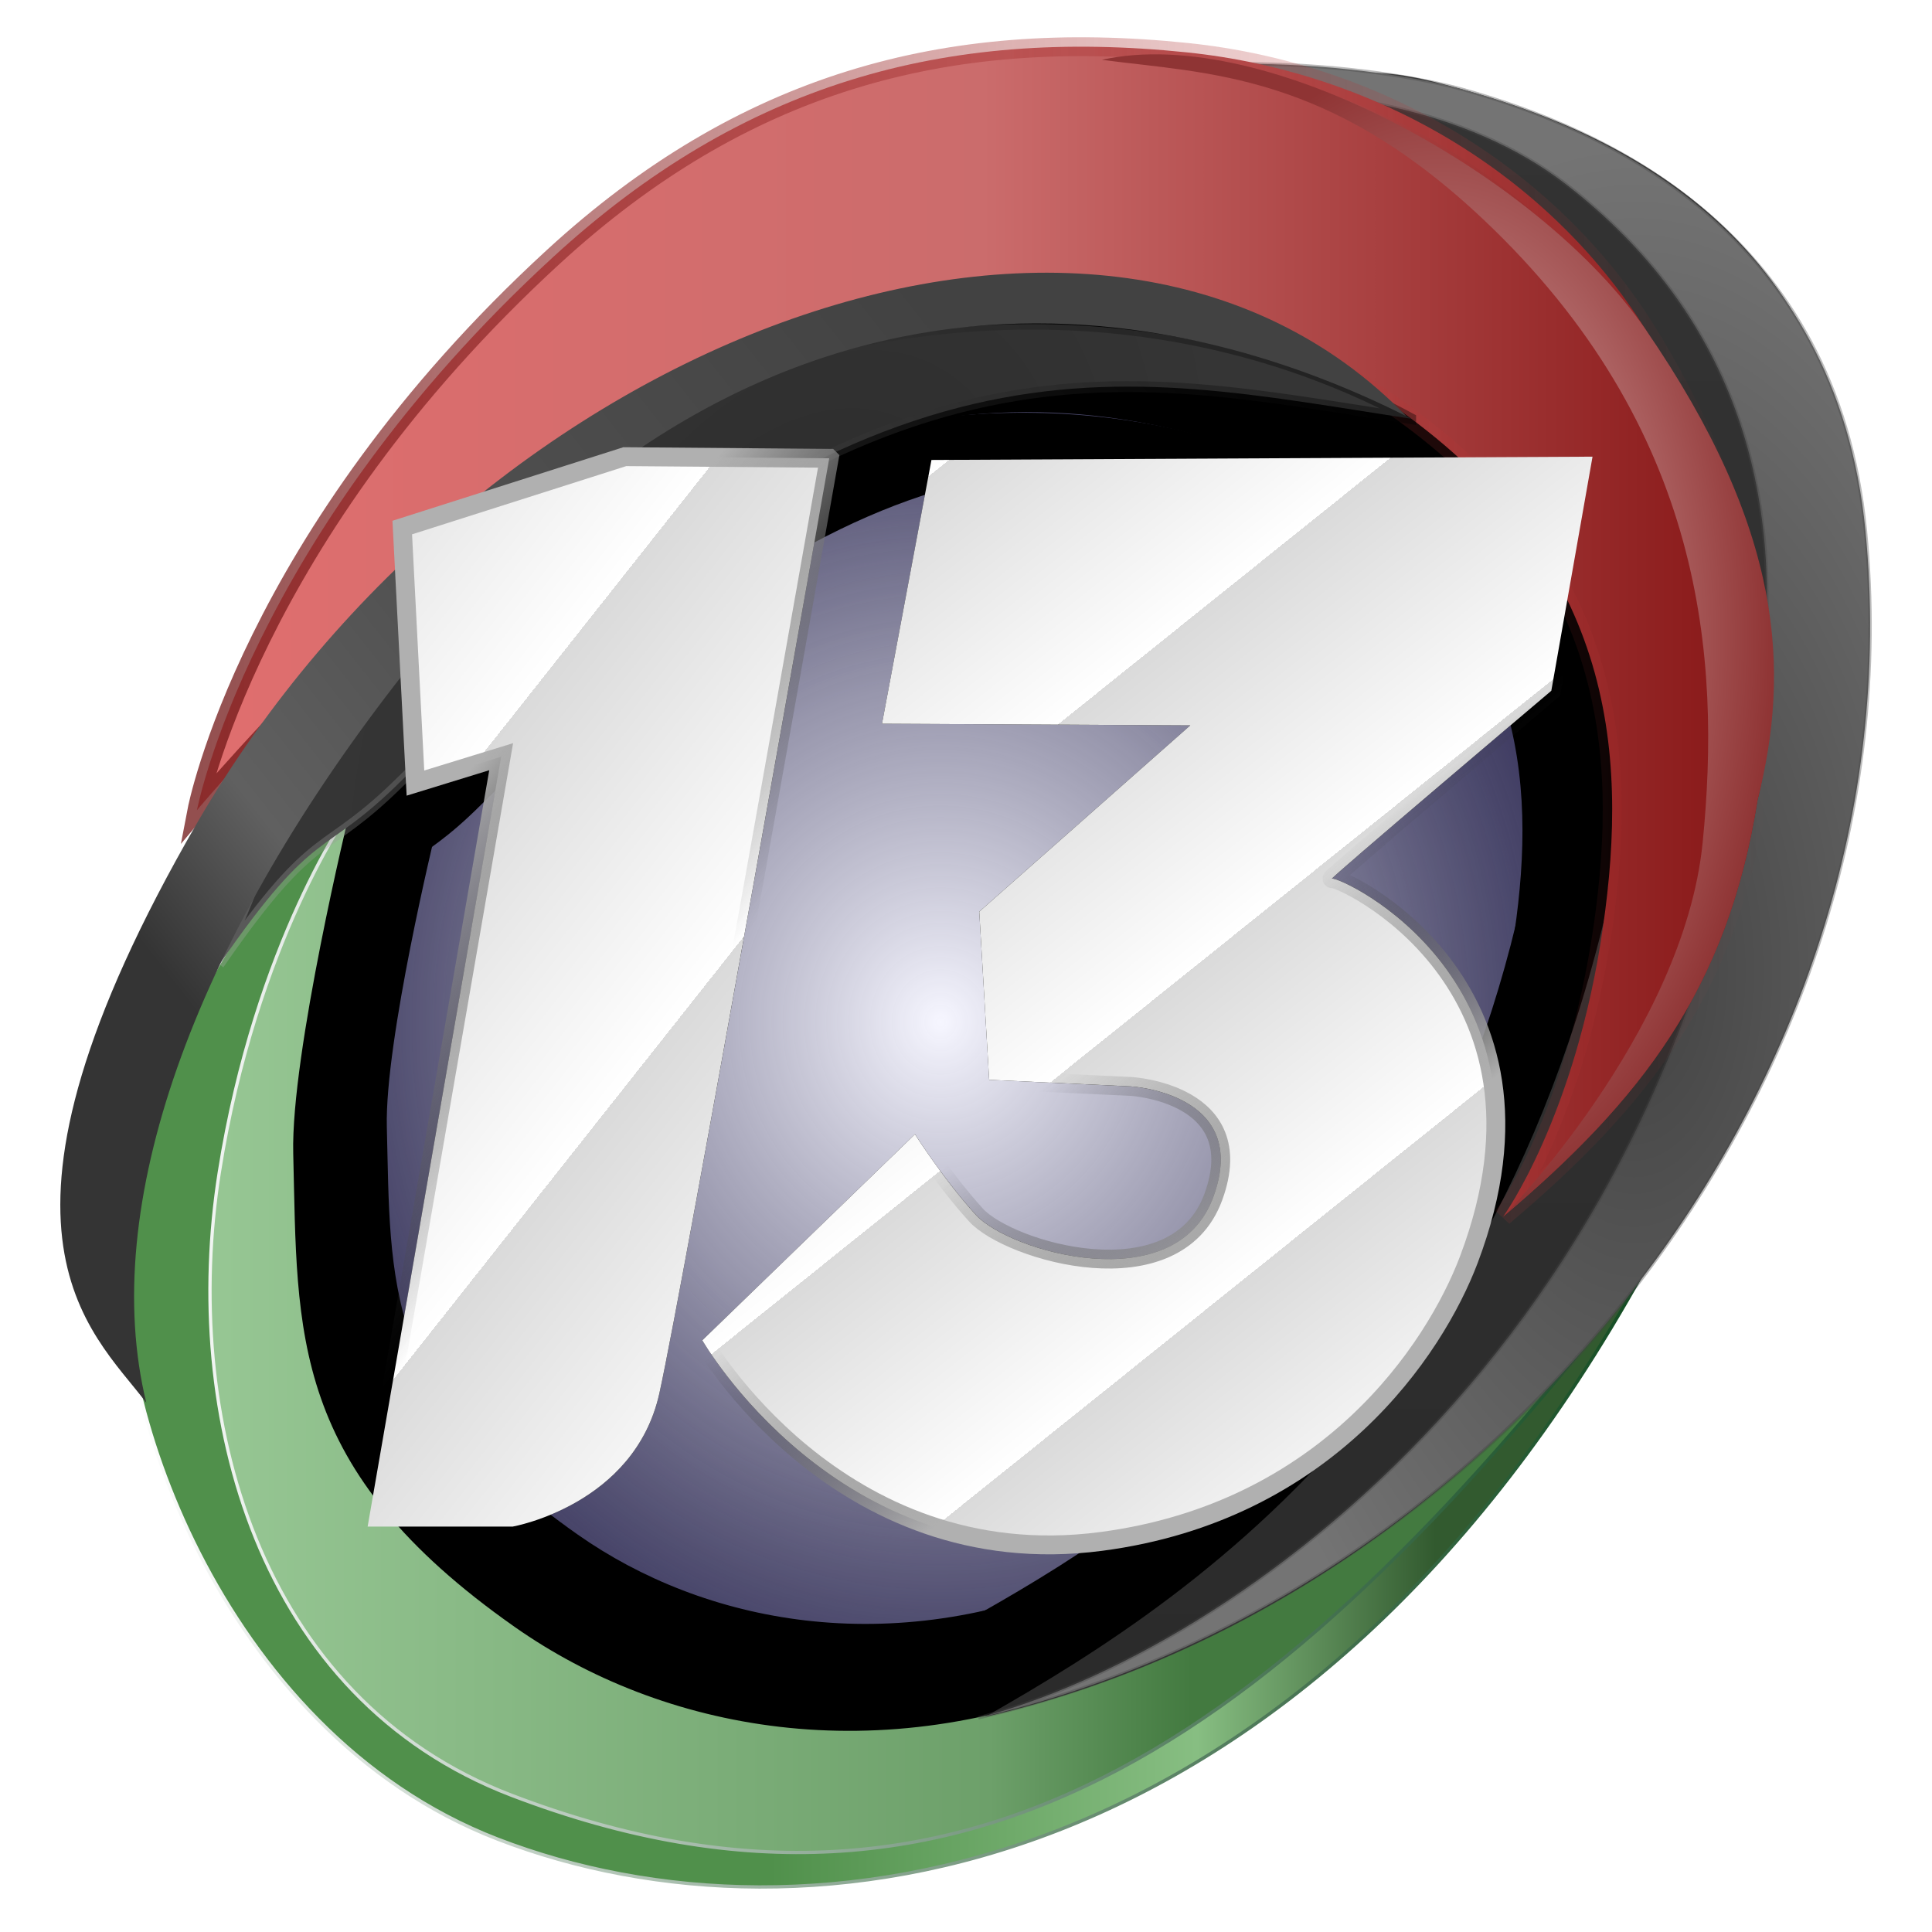
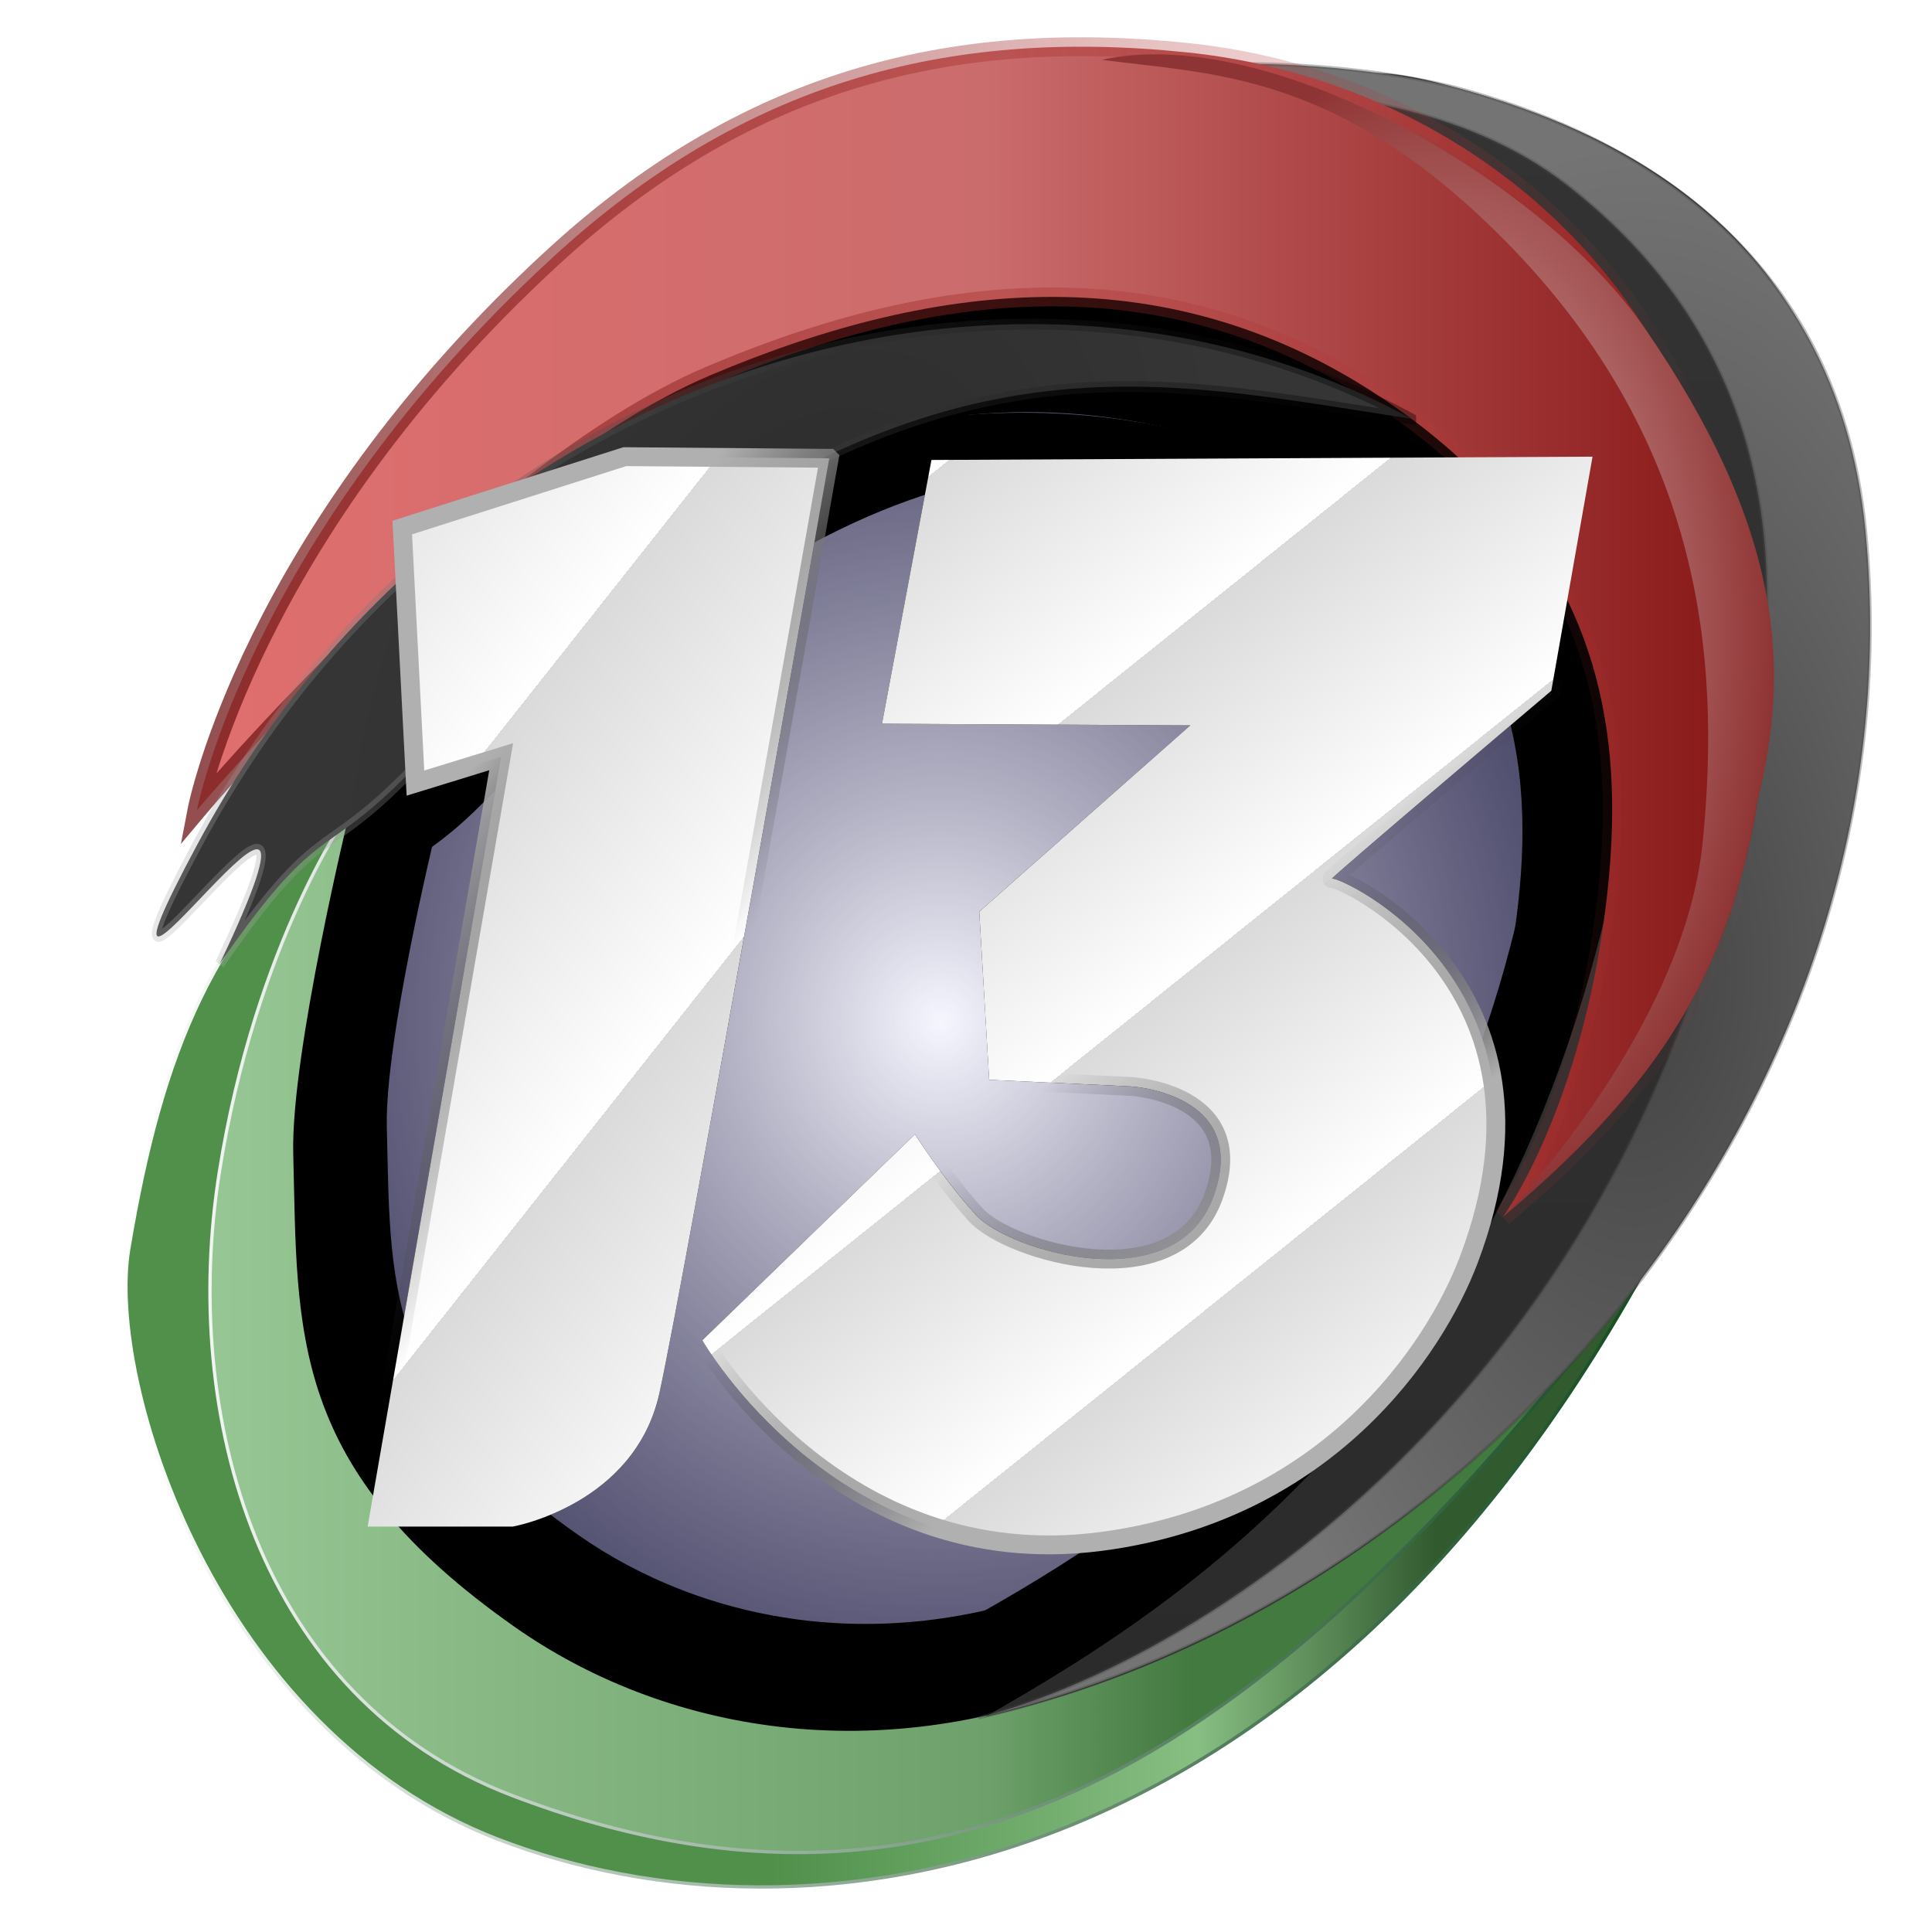
<svg xmlns="http://www.w3.org/2000/svg" xmlns:ns1="http://sodipodi.sourceforge.net/DTD/sodipodi-0.dtd" xmlns:ns2="http://www.inkscape.org/namespaces/inkscape" xmlns:xlink="http://www.w3.org/1999/xlink" id="Layer_1" viewBox="0 0 7680 7680" version="1.1" ns1:docname="100-13, 13 (Canal 13).svg" xml:space="preserve" ns2:version="1.3.2 (091e20e, 2023-11-25, custom)" width="100%" height="100%">
  <title id="title413">Canal 13</title>
  <ns1:namedview id="namedview342" pagecolor="#ffffff" bordercolor="#000000" borderopacity="0.25" ns2:showpageshadow="2" ns2:pageopacity="0.0" ns2:pagecheckerboard="0" ns2:deskcolor="#d1d1d1" showgrid="false" ns2:zoom="0.048082454" ns2:cx="-218.37488" ns2:cy="2755.683" ns2:window-width="1920" ns2:window-height="991" ns2:window-x="-9" ns2:window-y="-9" ns2:window-maximized="1" ns2:current-layer="Layer_1" />
  <defs id="defs309">
    <linearGradient id="linearGradient138" ns2:collect="always">
      <stop style="stop-color:#373737;stop-opacity:0.422;" offset="0" id="stop138" />
      <stop style="stop-color:#464646;stop-opacity:0.361;" offset="1" id="stop139" />
    </linearGradient>
    <linearGradient id="linearGradient135" ns2:collect="always">
      <stop style="stop-color:#2b2b2b;stop-opacity:1;" offset="0" id="stop136" />
      <stop style="stop-color:#333333;stop-opacity:1;" offset="1" id="stop137" />
    </linearGradient>
    <linearGradient id="linearGradient134" ns2:collect="always">
      <stop style="stop-color:#424242;stop-opacity:1;" offset="0" id="stop134" />
      <stop style="stop-color:#747474;stop-opacity:1;" offset="1" id="stop135" />
    </linearGradient>
    <linearGradient id="linearGradient131" ns2:collect="always">
      <stop style="stop-color:#000000;stop-opacity:0.38;" offset="0" id="stop132" />
      <stop style="stop-color:#b3b3b3;stop-opacity:0.303;" offset="1" id="stop133" />
    </linearGradient>
    <linearGradient id="linearGradient129" ns2:collect="always">
      <stop style="stop-color:#2b2b2b;stop-opacity:1;" offset="0" id="stop130" />
      <stop style="stop-color:#353535;stop-opacity:1;" offset="1" id="stop131" />
    </linearGradient>
    <linearGradient id="linearGradient126" ns2:collect="always">
      <stop style="stop-color:#424242;stop-opacity:1;" offset="0.116" id="stop126" />
      <stop style="stop-color:#515151;stop-opacity:1;" offset="0.399" id="stop128" />
      <stop style="stop-color:#606060;stop-opacity:1;" offset="0.53" id="stop129" />
      <stop style="stop-color:#343434;stop-opacity:1;" offset="0.615" id="stop127" />
    </linearGradient>
    <linearGradient id="linearGradient123" ns2:collect="always">
      <stop style="stop-color:#134c22;stop-opacity:1;" offset="0" id="stop124" />
      <stop style="stop-color:#ffffff;stop-opacity:1;" offset="1" id="stop125" />
    </linearGradient>
    <linearGradient id="linearGradient120" ns2:collect="always">
      <stop style="stop-color:#325a2f;stop-opacity:1;" offset="0.137" id="stop121" />
      <stop style="stop-color:#87be82;stop-opacity:1;" offset="0.294" id="stop123" />
      <stop style="stop-color:#50904b;stop-opacity:1;" offset="0.576" id="stop122" />
    </linearGradient>
    <linearGradient id="linearGradient118" ns2:collect="always">
      <stop style="stop-color:#437a40;stop-opacity:1;" offset="0.308" id="stop118" />
      <stop style="stop-color:#6da06a;stop-opacity:1;" offset="0.45" id="stop120" />
      <stop style="stop-color:#97c794;stop-opacity:1;" offset="1" id="stop119" />
    </linearGradient>
    <linearGradient id="linearGradient116" ns2:collect="always">
      <stop style="stop-color:#dadada;stop-opacity:1;" offset="0" id="stop116" />
      <stop style="stop-color:#ffffff;stop-opacity:1;" offset="1" id="stop117" />
    </linearGradient>
    <linearGradient id="linearGradient114" ns2:collect="always">
      <stop style="stop-color:#dadada;stop-opacity:1;" offset="0" id="stop114" />
      <stop style="stop-color:#ffffff;stop-opacity:1;" offset="1" id="stop115" />
    </linearGradient>
    <linearGradient id="linearGradient76" ns2:collect="always">
      <stop style="stop-color:#2c2c2c;stop-opacity:0;" offset="0" id="stop76" />
      <stop style="stop-color:#b0b0b0;stop-opacity:1;" offset="1" id="stop75" />
    </linearGradient>
    <linearGradient id="linearGradient73" ns2:collect="always">
      <stop style="stop-color:#2c2c2c;stop-opacity:0;" offset="0" id="stop73" />
      <stop style="stop-color:#b0b0b0;stop-opacity:1;" offset="1" id="stop74" />
    </linearGradient>
    <linearGradient id="linearGradient49" ns2:collect="always">
      <stop style="stop-color:#464674;stop-opacity:0;" offset="0.456" id="stop48" />
      <stop style="stop-color:#c0b9d5;stop-opacity:1;" offset="1" id="stop49" />
    </linearGradient>
    <linearGradient id="linearGradient43" ns2:collect="always">
      <stop style="stop-color:#6f1515;stop-opacity:0.754;" offset="0" id="stop44" />
      <stop style="stop-color:#d13f3f;stop-opacity:0;" offset="1" id="stop45" />
    </linearGradient>
    <linearGradient id="linearGradient41" ns2:collect="always">
      <stop style="stop-color:#eac1c1;stop-opacity:1;" offset="0" id="stop42" />
      <stop style="stop-color:#8f3434;stop-opacity:1;" offset="1" id="stop43" />
    </linearGradient>
    <linearGradient id="linearGradient38" ns2:collect="always">
      <stop style="stop-color:#e06e6e;stop-opacity:1;" offset="0" id="stop39" />
      <stop style="stop-color:#cb6c6c;stop-opacity:1;" offset="0.5" id="stop41" />
      <stop style="stop-color:#861515;stop-opacity:1;" offset="1" id="stop40" />
    </linearGradient>
    <linearGradient id="linearGradient37" ns2:collect="always">
      <stop style="stop-color:#f6f6ff;stop-opacity:1;" offset="0" id="stop37" />
      <stop style="stop-color:#0b0834;stop-opacity:0.754;" offset="1" id="stop38" />
    </linearGradient>
    <ns2:path-effect effect="bspline" id="path-effect25" is_visible="true" lpeversion="1.3" weight="33.333" steps="2" helper_size="0" apply_no_weight="true" apply_with_weight="true" only_selected="false" uniform="false" />
    <style id="style307">.cls-1{fill:#e8cd75;}.cls-2{fill:#c8951a;}.cls-3{fill:#d4a940;}</style>
    <radialGradient ns2:collect="always" xlink:href="#linearGradient49" id="radialGradient38" cx="3739.168" cy="4062.639" fx="3739.168" fy="4062.639" r="2720.209" gradientTransform="matrix(1,0,0,1.073,0,-296.436)" gradientUnits="userSpaceOnUse" />
    <linearGradient ns2:collect="always" xlink:href="#linearGradient38" id="linearGradient40" x1="782.865" y1="2510.802" x2="7027.685" y2="2510.802" gradientUnits="userSpaceOnUse" />
    <radialGradient ns2:collect="always" xlink:href="#linearGradient41" id="radialGradient43" cx="5716.029" cy="2525.933" fx="5716.029" fy="2525.933" r="1335.952" gradientTransform="matrix(1,0,0,1.729,0,-1841.649)" gradientUnits="userSpaceOnUse" />
    <linearGradient ns2:collect="always" xlink:href="#linearGradient43" id="linearGradient45" x1="782.865" y1="2510.802" x2="7027.685" y2="2510.802" gradientUnits="userSpaceOnUse" />
    <filter ns2:collect="always" style="color-interpolation-filters:sRGB" id="filter45" x="-0.013" y="-0.012" width="1.022" height="1.021">
      <feGaussianBlur ns2:collect="always" stdDeviation="6.809" id="feGaussianBlur45" />
    </filter>
    <radialGradient ns2:collect="always" xlink:href="#linearGradient37" id="radialGradient48" gradientUnits="userSpaceOnUse" gradientTransform="matrix(1,0,0,1.073,0,-296.436)" cx="3739.168" cy="4062.639" fx="3739.168" fy="4062.639" r="2720.209" />
    <filter ns2:collect="always" style="color-interpolation-filters:sRGB" id="filter50" x="-0.102" y="-0.115" width="1.204" height="1.23">
      <feGaussianBlur ns2:collect="always" stdDeviation="206.89" id="feGaussianBlur50" />
    </filter>
    <linearGradient ns2:collect="always" xlink:href="#linearGradient73" id="linearGradient74" x1="4059.697" y1="4395.432" x2="4742.378" y2="5246.788" gradientUnits="userSpaceOnUse" />
    <linearGradient ns2:collect="always" xlink:href="#linearGradient76" id="linearGradient75" x1="2373.988" y1="4459.308" x2="1382.245" y2="3674.725" gradientUnits="userSpaceOnUse" />
    <filter ns2:collect="always" style="color-interpolation-filters:sRGB" id="filter76" x="-0.04" y="-0.016" width="1.081" height="1.032">
      <feGaussianBlur ns2:collect="always" stdDeviation="12.328" id="feGaussianBlur76" />
    </filter>
    <filter ns2:collect="always" style="color-interpolation-filters:sRGB" id="filter77" x="-0.013" y="-0.018" width="1.026" height="1.035">
      <feGaussianBlur ns2:collect="always" stdDeviation="0.001 15.926" id="feGaussianBlur77" />
    </filter>
    <filter ns2:collect="always" style="color-interpolation-filters:sRGB" id="filter85" x="-0.157" y="-0.162" width="1.314" height="1.316">
      <feGaussianBlur ns2:collect="always" stdDeviation="470.123" id="feGaussianBlur85" />
    </filter>
    <linearGradient ns2:collect="always" xlink:href="#linearGradient114" id="linearGradient115" x1="1382.245" y1="3674.725" x2="2373.988" y2="4459.308" gradientUnits="userSpaceOnUse" spreadMethod="repeat" />
    <linearGradient ns2:collect="always" xlink:href="#linearGradient116" id="linearGradient117" x1="4059.697" y1="4395.432" x2="4742.378" y2="5246.788" gradientUnits="userSpaceOnUse" spreadMethod="repeat" />
    <linearGradient ns2:collect="always" xlink:href="#linearGradient118" id="linearGradient119" x1="1952.206" y1="1544.977" x2="7630.906" y2="1544.977" gradientUnits="userSpaceOnUse" />
    <linearGradient ns2:collect="always" xlink:href="#linearGradient120" id="linearGradient122" x1="1906.531" y1="1485.466" x2="7938.791" y2="1485.466" gradientUnits="userSpaceOnUse" />
    <linearGradient ns2:collect="always" xlink:href="#linearGradient123" id="linearGradient125" x1="1900.812" y1="1484.741" x2="7945.385" y2="1484.741" gradientUnits="userSpaceOnUse" />
    <linearGradient ns2:collect="always" xlink:href="#linearGradient126" id="linearGradient127" x1="1888.745" y1="-548.734" x2="10652.955" y2="-2018.044" gradientUnits="userSpaceOnUse" />
    <radialGradient ns2:collect="always" xlink:href="#linearGradient129" id="radialGradient131" cx="4487.317" cy="-515.328" fx="4487.317" fy="-515.328" r="2600.954" gradientTransform="matrix(1,0,0,0.665,0,-172.775)" gradientUnits="userSpaceOnUse" />
    <linearGradient ns2:collect="always" xlink:href="#linearGradient131" id="linearGradient133" x1="1886.363" y1="-515.328" x2="7088.271" y2="-515.328" gradientUnits="userSpaceOnUse" />
    <filter ns2:collect="always" style="color-interpolation-filters:sRGB" id="filter133" x="-0.009" y="-0.013" width="1.017" height="1.023">
      <feGaussianBlur ns2:collect="always" stdDeviation="9.987" id="feGaussianBlur133" />
    </filter>
    <radialGradient ns2:collect="always" xlink:href="#linearGradient134" id="radialGradient135" cx="4911.987" cy="-2063.268" fx="4911.987" fy="-2063.268" r="3287.281" gradientTransform="matrix(1,0,0,0.539,0,-237.432)" gradientUnits="userSpaceOnUse" />
    <linearGradient ns2:collect="always" xlink:href="#linearGradient135" id="linearGradient137" x1="1945.658" y1="-518.772" x2="8481.224" y2="-518.772" gradientUnits="userSpaceOnUse" />
    <radialGradient ns2:collect="always" xlink:href="#linearGradient138" id="radialGradient139" cx="5229.242" cy="-517.688" fx="5229.242" fy="-517.688" r="3293.738" gradientTransform="matrix(1,0,0,0.539,0,-238.468)" gradientUnits="userSpaceOnUse" />
    <filter ns2:collect="always" style="color-interpolation-filters:sRGB" id="filter139" x="-0.004" y="-0.008" width="1.009" height="1.015">
      <feGaussianBlur ns2:collect="always" stdDeviation="9.107" id="feGaussianBlur139" />
    </filter>
  </defs>
-   <path style="fill:url(#radialGradient38);fill-opacity:1;stroke:none;stroke-width:13.077;stroke-dasharray:none" d="m 4853.603,1161.441 c 0,0 -1931.66,-195.611 -2714.105,721.316 -782.445,916.927 -1222.57,2481.817 -1100.313,3239.81 122.257,757.993 843.573,1772.726 1626.018,1846.081 782.445,73.354 2017.24,-158.934 2738.557,-1026.959 C 6125.075,5073.665 6504.072,3887.772 6455.169,2921.942 6406.266,1956.112 4853.603,1161.441 4853.603,1161.441 Z" id="path37" ns1:nodetypes="csssssc" />
  <path style="fill:url(#radialGradient48);fill-opacity:1;stroke:none;stroke-width:13.077;stroke-dasharray:none" d="m 4853.603,1161.441 c 0,0 -1931.66,-195.611 -2714.105,721.316 -782.445,916.927 -1222.57,2481.817 -1100.313,3239.81 122.257,757.993 843.573,1772.726 1626.018,1846.081 782.445,73.354 2017.24,-158.934 2738.557,-1026.959 C 6125.075,5073.665 6504.072,3887.772 6455.169,2921.942 6406.266,1956.112 4853.603,1161.441 4853.603,1161.441 Z" id="path45" ns1:nodetypes="csssssc" />
  <g id="g85" style="fill:#000000;fill-opacity:1;stroke:none;filter:url(#filter85)" transform="matrix(0.861,0,0,0.861,534.121,531.308)">
    <g id="g78" transform="rotate(180,4219.668,3422.493)" style="fill:#000000;fill-opacity:1;stroke:none">
      <path style="opacity:1;fill:#000000;fill-opacity:1;stroke:none;stroke-width:13.077;stroke-dasharray:none" d="m 1952.206,1744.103 c 0,0 40.252,-332.696 1249.233,-1442.58 751.19,-689.617 1535.386,-906.014 2496.625,-806.917 756.971,78.038 1189.161,247.742 1575.639,862.142 386.477,614.4 418.872,1405.278 287.381,1922.477 -119.489,753.164 33.69,877.457 -511.639,1338.889 0,0 234.168,-962.322 224.258,-1358.709 C 7255.856,1545.514 7292.449,1008.282 6391.742,376.568 5811.357,-30.487 4951.608,-206.795 4039.917,179.683 3128.227,566.16 1952.206,1744.103 1952.206,1744.103 Z" id="path77" ns1:nodetypes="csssscsssc" />
      <path style="opacity:1;fill:#000000;fill-opacity:1;stroke:none;stroke-width:13.077;stroke-dasharray:none" d="M 1906.531,1789.324 C 3256.546,-646.457 5233.248,-939.984 6461.11,-465.755 7581.819,-32.91 8015.829,1353.074 7927.742,1879.406 7795.077,2672.098 7591.109,3165.51 7045.781,3626.942 c 0,0 377.007,-523.917 522.002,-1443.547 C 7719.583,1220.599 7416.134,94.776 6405.524,-291.709 4572.161,-992.837 3300.516,-8.157 1906.531,1789.324 Z" id="path78" ns1:nodetypes="csscssc" />
    </g>
    <g id="g80" transform="matrix(0,-1,-1,0,5146.382,8770.404)" style="fill:#000000;fill-opacity:1;stroke:none">
      <path style="opacity:1;fill:#000000;fill-opacity:1;stroke:none;stroke-width:13.077;stroke-dasharray:none" d="m 1945.658,1230.733 c 458.145,-2009.665 2514.635,-3696.808 4743.374,-3480.23 1195.76,116.198 1569.216,1023.992 1724.284,1575.639 95.988,341.472 129.122,539.445 -168.464,1080.155 0,0 36.37,-783.752 -406.297,-1377.445 C 7337.056,-1643.745 6777.555,-1460.855 6044.903,-1387.355 3396.183,-1121.632 2437.863,364.762 1945.658,1230.733 Z" id="path79" ns1:nodetypes="csscssc" />
      <path style="opacity:1;fill:#000000;fill-opacity:1;stroke:none;stroke-width:13.077;stroke-dasharray:none" d="m 1941.879,1257.188 c 458.145,-2009.664 2488.685,-3743.082 4717.424,-3526.504 1195.76,116.198 1598.945,1043.812 1754.013,1595.458 95.988,341.472 208.4,1272.762 -89.187,1813.471 0,0 333.661,-1417.972 -287.381,-2219.768 -513.754,-663.282 -1199.735,-856.365 -1932.387,-782.865 C 3455.641,-1597.297 2196.251,272.301 1941.879,1257.188 Z" id="path80" ns1:nodetypes="csscssc" />
    </g>
    <g id="g82" style="fill:#000000;fill-opacity:1;stroke:none">
      <path style="opacity:1;fill:#000000;fill-opacity:1;stroke:none;stroke-width:75;stroke-linecap:round;stroke-dasharray:none;filter:url(#filter45)" d="m 782.865,3220.645 c 0,0 208.103,-1090.065 1417.084,-2199.948 751.19,-689.617 1555.819,-911.69 2517.058,-812.594 756.971,78.038 1436.903,485.574 1823.381,1099.974 386.477,614.4 577.427,1355.73 445.935,1872.929 -119.489,753.164 -465.458,1193.484 -1010.787,1654.916 0,0 287.381,-396.387 396.387,-1149.523 102.293,-706.751 42.634,-1476.828 -859.147,-2091.228 C 4658.468,1013.116 3735.289,1105.267 2823.599,1491.745 1911.908,1878.222 782.865,3220.645 782.865,3220.645 Z" id="path81" ns1:nodetypes="csssscsssc" />
      <path style="opacity:1;fill:#000000;fill-opacity:1;stroke:none;stroke-width:13.077;stroke-dasharray:none" d="m 4380.077,237.832 c 656.338,-146.645 1746.622,469.607 2160.31,1070.245 550.054,798.629 577.427,1355.73 445.935,1872.929 -119.489,753.164 -465.458,1193.484 -1010.787,1654.916 0,0 717.15,-729.236 792.774,-1486.452 72.564,-726.571 9.91,-1645.006 -872.052,-2477.419 C 5277.384,287.946 4802.914,293.461 4380.077,237.832 Z" id="path82" ns1:nodetypes="csscssc" />
    </g>
    <g id="g84" transform="matrix(-0.522,0.791,0.675,0.612,5776.222,-570.201)" style="opacity:1;fill:#000000;fill-opacity:1;stroke:none">
      <path style="opacity:1;fill:#000000;fill-opacity:1;stroke:none;stroke-width:13.077;stroke-dasharray:none" d="m 1886.363,1213.6 c 458.145,-2009.664 2567.545,-3655.236 4796.284,-3438.658 1317.387,128.017 -1122.535,153.994 315.084,373.219 -728.06,16.756 -612.118,123.067 -1104.583,226.279 C 3049.19,-1029.518 2596.104,1.838 1886.363,1213.6 Z" id="path83" ns1:nodetypes="cscsc" />
-       <path style="opacity:1;fill:#000000;fill-opacity:1;stroke:none;stroke-width:13.077;stroke-dasharray:none" d="m 1892.748,1189.161 c -117.954,-1896.797 2391.877,-3611.956 4723.215,-3467.245 1961.131,121.732 1898.401,838.723 1970.817,1222.581 -480.803,-653.82 -1574.45,-937.921 -2966.533,-829.672 -2650.74,206.123 -3473.126,2089.449 -3727.498,3074.336 z" id="path84" ns1:nodetypes="cscsc" />
+       <path style="opacity:1;fill:#000000;fill-opacity:1;stroke:none;stroke-width:13.077;stroke-dasharray:none" d="m 1892.748,1189.161 c -117.954,-1896.797 2391.877,-3611.956 4723.215,-3467.245 1961.131,121.732 1898.401,838.723 1970.817,1222.581 -480.803,-653.82 -1574.45,-937.921 -2966.533,-829.672 -2650.74,206.123 -3473.126,2089.449 -3727.498,3074.336 " id="path84" ns1:nodetypes="cscsc" />
    </g>
  </g>
  <g id="g50" style="mix-blend-mode:normal;fill:#000000;fill-opacity:1;filter:url(#filter50)" transform="translate(0.1)">
    <path style="opacity:1;fill:#000000;fill-opacity:1;stroke:none;stroke-width:13.077;stroke-dasharray:none" d="m 3296.342,1821.835 -812.617,-6.553 -884.704,281.795 52.427,1015.771 340.775,-104.854 -530.822,3060.421 h 576.696 c 0,0 484.949,-85.194 583.249,-530.822 98.3,-445.629 674.996,-3715.757 674.996,-3715.757 z" id="path49" />
    <path style="opacity:1;fill:#000000;fill-opacity:1;stroke:none;stroke-width:13.077;stroke-dasharray:none" d="m 3702.651,1828.389 -196.601,1048.538 1225.479,6.553 -838.831,740.53 39.32,668.443 563.589,26.213 c 0,0 478.396,26.213 327.668,439.075 -150.727,412.862 -812.617,216.261 -943.684,72.087 -131.067,-144.174 -242.475,-321.115 -242.475,-321.115 l -845.384,819.17 c 0,0 535.192,937.418 1585.914,799.51 897.827,-117.84 1325.7,-761.786 1461.4,-1120.625 417.615,-1104.321 -517.716,-1526.934 -543.929,-1513.827 -26.213,13.107 871.597,-747.083 871.597,-747.083 l 163.834,-930.578 z" id="path50" ns1:nodetypes="ccccccssccsssccc" />
  </g>
  <g id="g77">
    <g id="g29" transform="rotate(180,4219.668,3422.493)">
      <path style="opacity:1;fill:url(#linearGradient119);fill-opacity:1;stroke:none;stroke-width:13.077;stroke-dasharray:none" d="m 1952.206,1744.103 c 0,0 40.252,-332.696 1249.233,-1442.58 751.19,-689.617 1535.386,-906.014 2496.625,-806.917 756.971,78.038 1189.161,247.742 1575.639,862.142 386.477,614.4 418.872,1405.278 287.381,1922.477 -119.489,753.164 33.69,877.457 -511.639,1338.889 0,0 234.168,-962.322 224.258,-1358.709 C 7255.856,1545.514 7292.449,1008.282 6391.742,376.568 5811.357,-30.487 4951.608,-206.795 4039.917,179.683 3128.227,566.16 1952.206,1744.103 1952.206,1744.103 Z" id="path28" ns1:nodetypes="csssscsssc" />
      <path style="opacity:1;fill:url(#linearGradient122);fill-opacity:1;stroke:url(#linearGradient125);stroke-width:13.077;stroke-dasharray:none;stroke-opacity:1" d="M 1906.531,1789.324 C 3256.546,-646.457 5233.248,-939.984 6461.11,-465.755 7581.819,-32.91 8015.829,1353.074 7927.742,1879.406 7795.077,2672.098 7591.109,3165.51 7045.781,3626.942 c 0,0 377.007,-523.917 522.002,-1443.547 C 7719.583,1220.599 7416.134,94.776 6405.524,-291.709 4572.161,-992.837 3300.516,-8.157 1906.531,1789.324 Z" id="path29" ns1:nodetypes="csscssc" />
    </g>
    <g id="g31" transform="matrix(0,-1,-1,0,5146.382,8770.404)">
      <path style="opacity:1;fill:url(#linearGradient137);fill-opacity:1;stroke:none;stroke-width:13.077;stroke-dasharray:none" d="m 1945.658,1230.733 c 458.145,-2009.665 2514.635,-3696.808 4743.374,-3480.23 1195.76,116.198 1569.216,1023.992 1724.284,1575.639 95.988,341.472 129.122,539.445 -168.464,1080.155 0,0 36.37,-783.752 -406.297,-1377.445 C 7337.056,-1643.745 6777.555,-1460.855 6044.903,-1387.355 3396.183,-1121.632 2437.863,364.762 1945.658,1230.733 Z" id="path32" ns1:nodetypes="csscssc" />
      <path style="opacity:1;fill:url(#radialGradient135);fill-opacity:1;stroke:url(#radialGradient139);stroke-width:13.077;stroke-dasharray:none;stroke-opacity:1;filter:url(#filter139)" d="m 1941.879,1257.188 c 458.145,-2009.664 2488.685,-3743.082 4717.424,-3526.504 1195.76,116.198 1598.945,1043.812 1754.013,1595.458 95.988,341.472 208.4,1272.762 -89.187,1813.471 0,0 333.661,-1417.972 -287.381,-2219.768 -513.754,-663.282 -1199.735,-856.365 -1932.387,-782.865 C 3455.641,-1597.297 2196.251,272.301 1941.879,1257.188 Z" id="path31" ns1:nodetypes="csscssc" />
    </g>
    <g id="g27">
      <path style="opacity:1;fill:url(#linearGradient40);stroke:url(#linearGradient45);stroke-width:75;stroke-dasharray:none;filter:url(#filter45);stroke-linecap:round" d="m 782.865,3220.645 c 0,0 208.103,-1090.065 1417.084,-2199.948 751.19,-689.617 1555.819,-911.69 2517.058,-812.594 756.971,78.038 1436.903,485.574 1823.381,1099.974 386.477,614.4 577.427,1355.73 445.935,1872.929 -119.489,753.164 -465.458,1193.484 -1010.787,1654.916 0,0 287.381,-396.387 396.387,-1149.523 102.293,-706.751 42.634,-1476.828 -859.147,-2091.228 C 4658.468,1013.116 3735.289,1105.267 2823.599,1491.745 1911.908,1878.222 782.865,3220.645 782.865,3220.645 Z" id="path26" ns1:nodetypes="csssscsssc" />
      <path style="opacity:1;fill:url(#radialGradient43);fill-opacity:1;stroke:none;stroke-width:13.077;stroke-dasharray:none" d="m 4380.077,237.832 c 656.338,-146.645 1746.622,469.607 2160.31,1070.245 550.054,798.629 577.427,1355.73 445.935,1872.929 -119.489,753.164 -465.458,1193.484 -1010.787,1654.916 0,0 717.15,-729.236 792.774,-1486.452 72.564,-726.571 9.91,-1645.006 -872.052,-2477.419 C 5277.384,287.946 4802.914,293.461 4380.077,237.832 Z" id="path27" ns1:nodetypes="csscssc" />
    </g>
    <g id="g34" transform="matrix(-0.522,0.791,0.675,0.612,5776.222,-570.201)" style="opacity:1">
      <path style="opacity:1;fill:url(#radialGradient131);fill-opacity:1;stroke:url(#linearGradient133);stroke-width:43.309;stroke-dasharray:none;filter:url(#filter133)" d="m 1886.363,1213.6 c 458.145,-2009.664 2567.545,-3655.236 4796.284,-3438.658 1317.387,128.017 -1122.535,153.994 315.084,373.219 -728.06,16.756 -612.118,123.067 -1104.583,226.279 C 3049.19,-1029.518 2596.104,1.838 1886.363,1213.6 Z" id="path33" ns1:nodetypes="cscsc" />
-       <path style="opacity:1;fill:url(#linearGradient127);fill-opacity:1;stroke:none;stroke-width:13.077;stroke-dasharray:none" d="m 1892.748,1189.161 c -117.954,-1896.797 2391.877,-3611.956 4723.215,-3467.245 1961.131,121.732 1898.401,838.723 1970.817,1222.581 -480.803,-653.82 -1574.45,-937.921 -2966.533,-829.672 -2650.74,206.123 -3473.126,2089.449 -3727.498,3074.336 z" id="path34" ns1:nodetypes="cscsc" />
    </g>
  </g>
  <g id="g38">
    <path style="opacity:1;fill:url(#linearGradient115);fill-opacity:1;stroke:url(#linearGradient75);stroke-width:75;stroke-dasharray:none;stroke-opacity:1;stroke-linecap:round;filter:url(#filter76)" d="m 3296.342,1821.835 -812.617,-6.553 -884.704,281.795 52.427,1015.771 340.775,-104.854 -530.822,3060.421 h 576.696 c 0,0 484.949,-85.194 583.249,-530.822 98.3,-445.629 674.996,-3715.757 674.996,-3715.757 z" id="path35" />
    <path style="opacity:1;fill:url(#linearGradient117);stroke:url(#linearGradient74);stroke-width:75;stroke-linecap:round;stroke-dasharray:none;stroke-opacity:1;filter:url(#filter77)" d="m 3702.651,1828.389 -196.601,1048.538 1225.479,6.553 -838.831,740.53 39.32,668.443 563.589,26.213 c 0,0 478.396,26.213 327.668,439.075 -150.727,412.862 -812.617,216.261 -943.684,72.087 -131.067,-144.174 -242.475,-321.115 -242.475,-321.115 l -845.384,819.17 c 0,0 535.192,937.418 1585.914,799.51 897.827,-117.84 1325.7,-761.786 1461.4,-1120.625 417.615,-1104.321 -517.716,-1526.934 -543.929,-1513.827 -26.213,13.107 871.597,-747.083 871.597,-747.083 l 163.834,-930.578 z" id="path36" ns1:nodetypes="ccccccssccsssccc" />
  </g>
</svg>